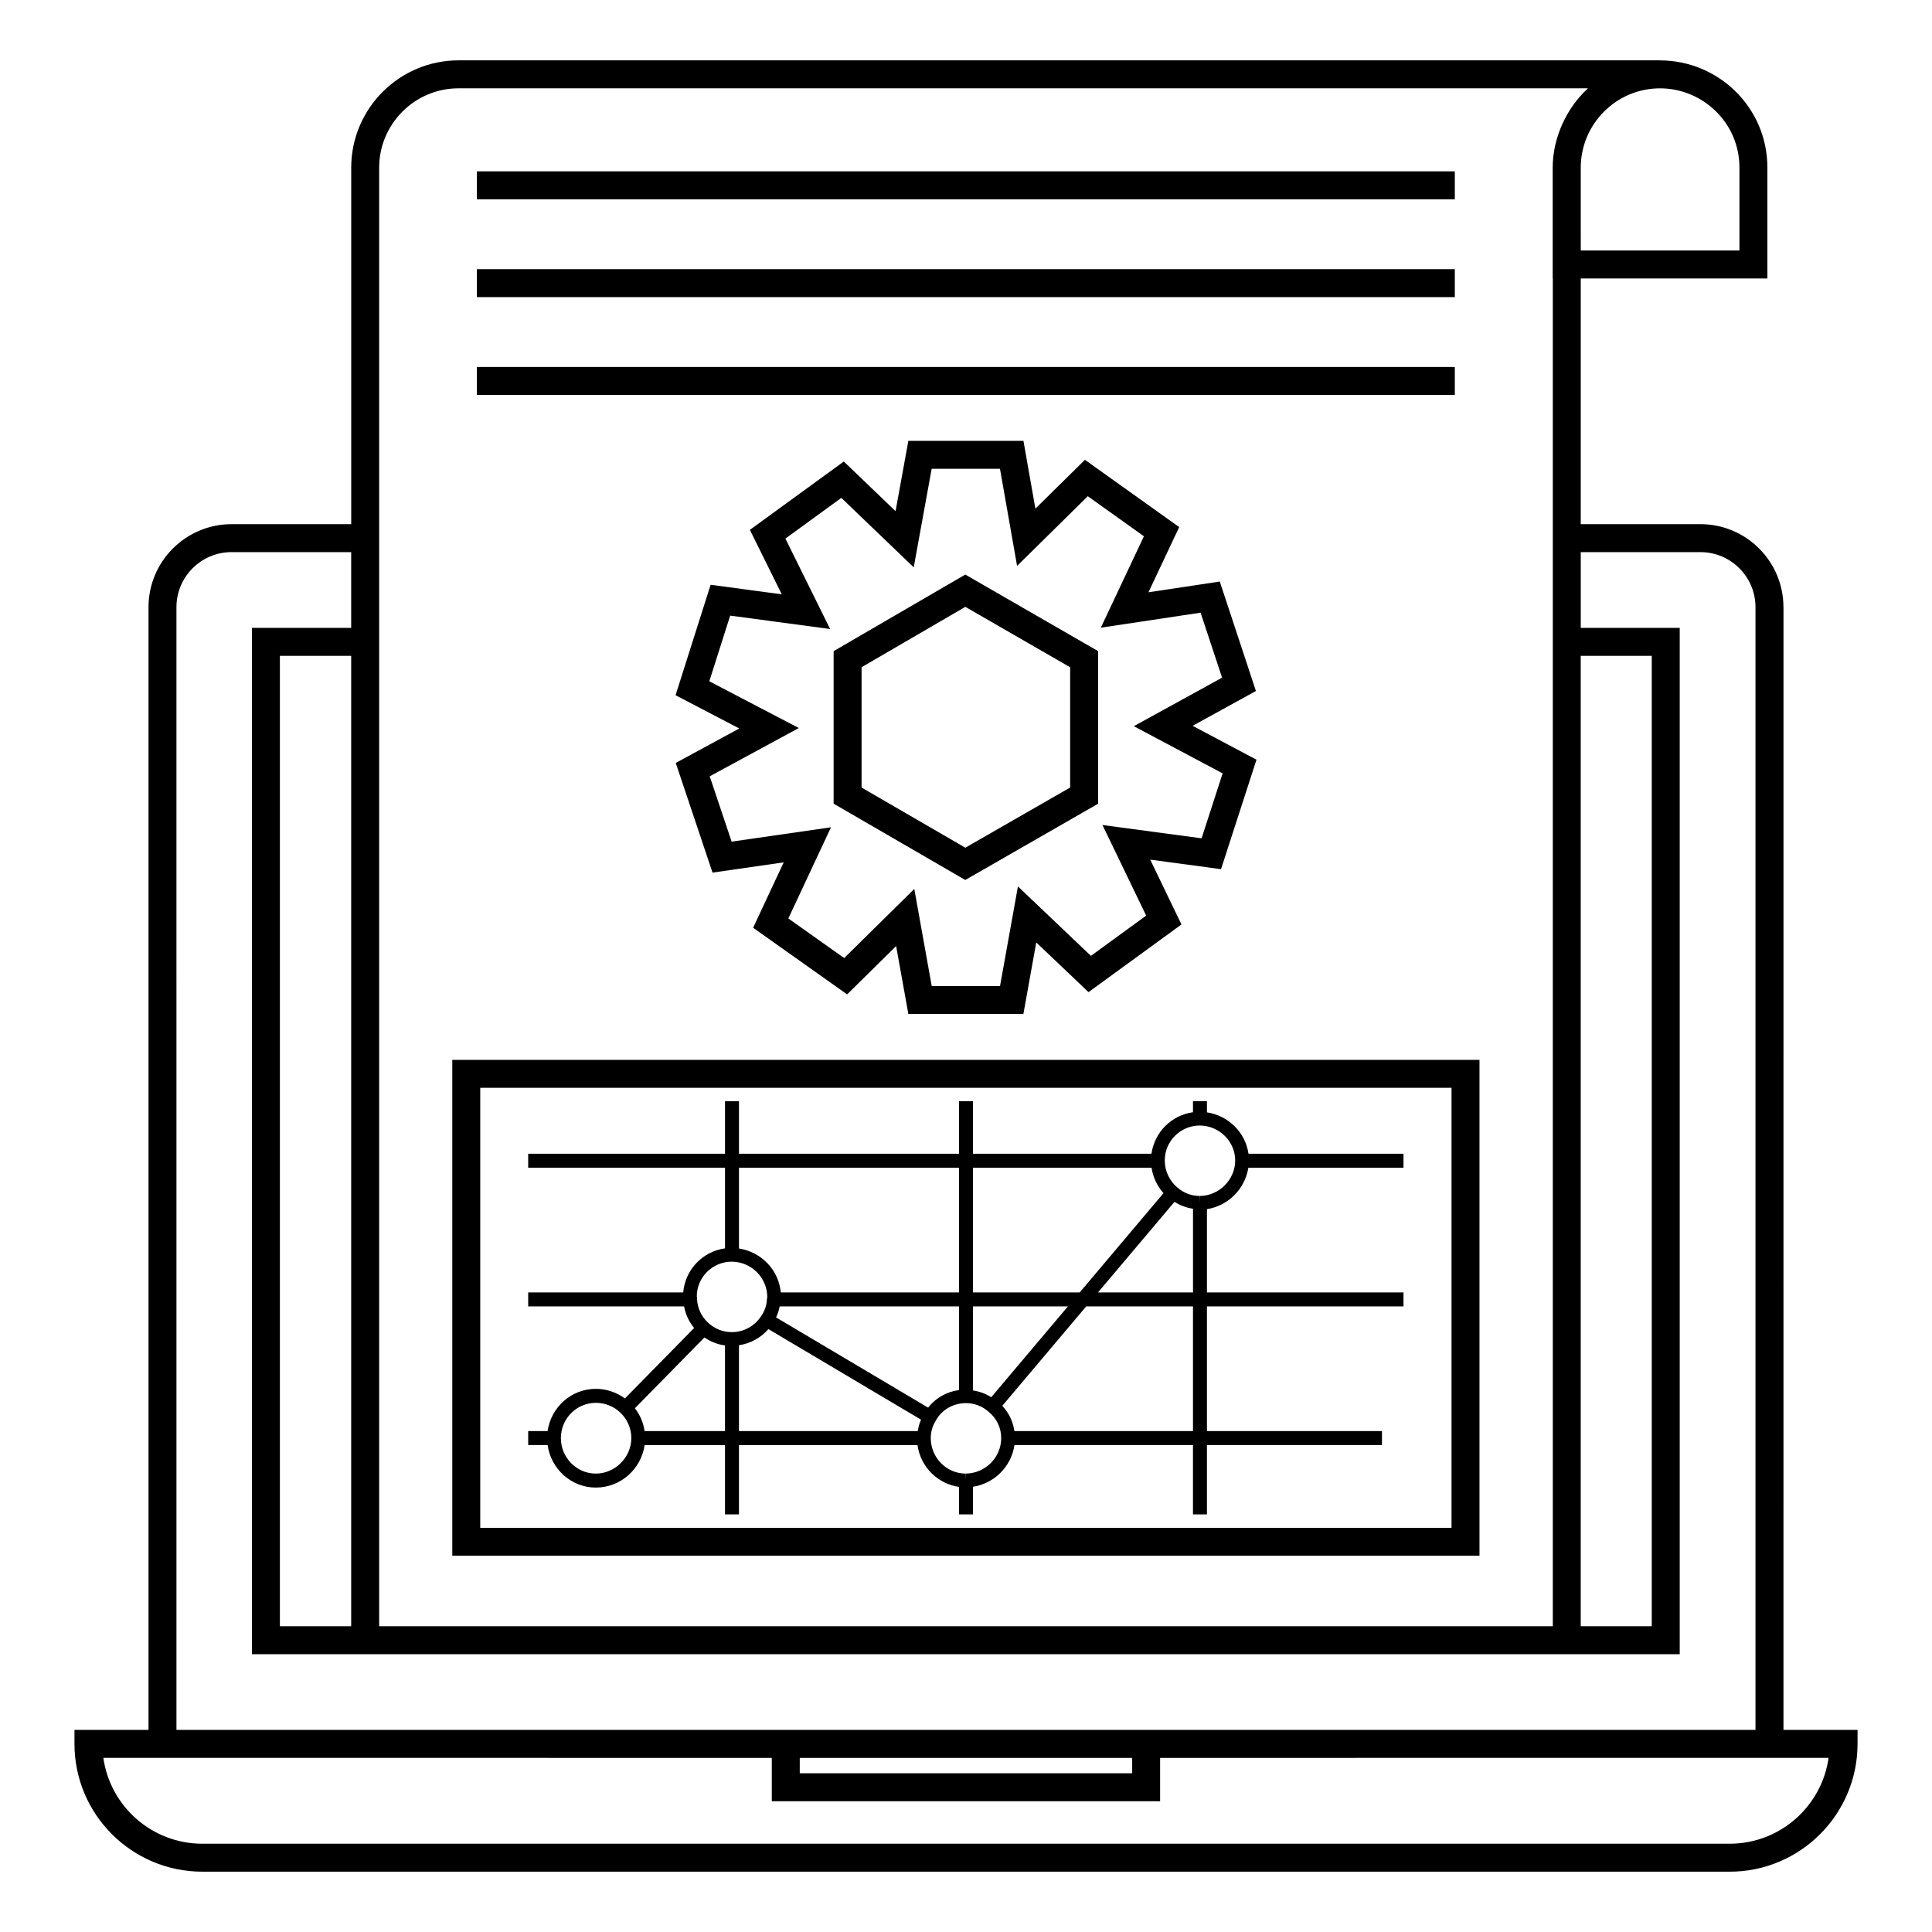
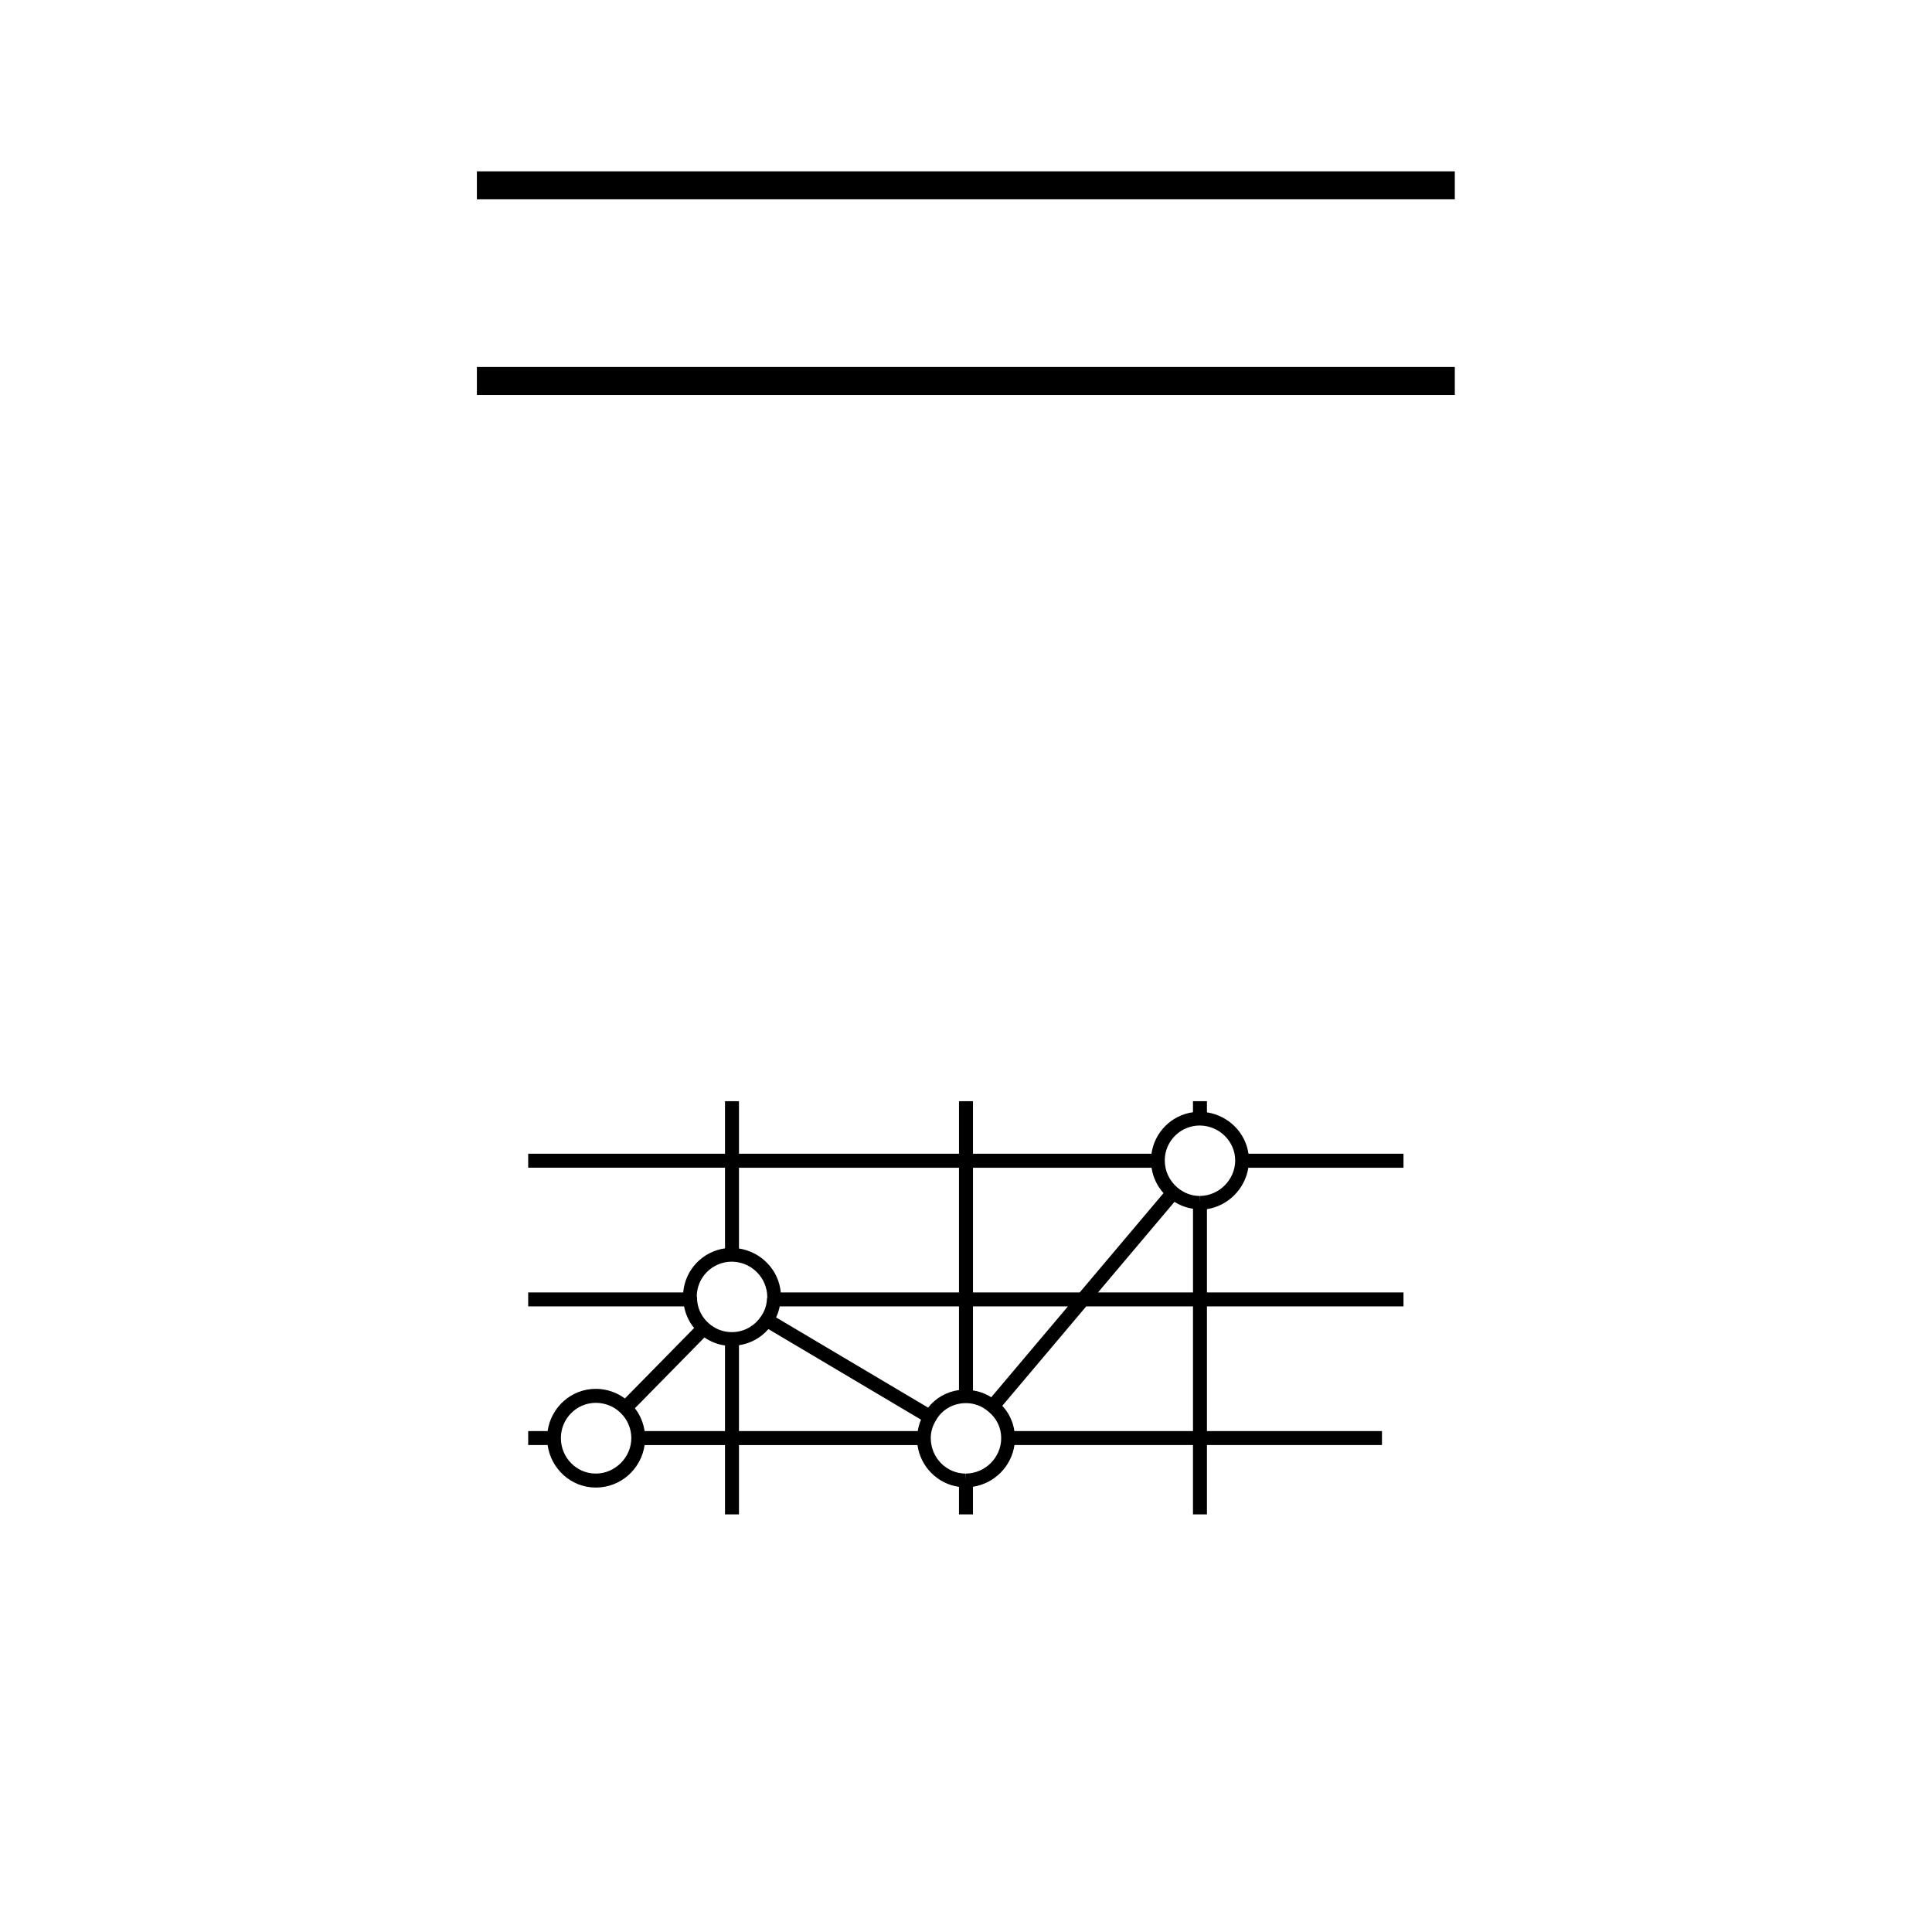
<svg xmlns="http://www.w3.org/2000/svg" fill="#000000" width="800px" height="800px" version="1.1" viewBox="144 144 512 512">
  <g>
-     <path d="m616.63 304.91c0-12.133-9.867-22.004-22.004-22.004h-31.711v-65.117h49.461v-29.34c0-16.105-13.117-28.43-28.418-28.445v-0.012h-318.43c-15.691 0-28.453 12.762-28.453 28.453v94.465h-31.711c-12.133 0-22.008 9.867-22.008 22.004v297.53l-19.621-0.004v3.703c0 18.68 15.195 33.871 33.871 33.871h404.79c18.68 0 33.871-15.195 33.871-33.871v-3.703h-19.629l0.004-297.53zm-11.66-116.46v21.93h-42.051l-0.004-21.934c0-11.562 9.402-21.035 21.012-21.035 11.121-0.004 21.043 8.93 21.043 21.039zm-360.49-0.004c0-11.602 9.438-21.043 21.043-21.043h299.31c-5.582 5.094-9.355 12.973-9.355 21.047v29.34h0.031v357.18l-311.03-0.004v-386.52zm318.43 129.36h18.82v257.16h-18.82zm-372.15-12.895c0-8.047 6.547-14.594 14.598-14.594h31.707v20.078h-26.301v271.98h378.38v-271.98h-26.227v-20.078h31.711c8.047 0 14.594 6.547 14.594 14.594v297.53h-418.46zm46.305 12.895v257.16h-18.891v-257.16zm118.88 292.06h88.094v4.074l-88.094-0.004zm272.65-0.02c-1.809 12.848-12.871 22.758-26.207 22.758h-404.79c-13.336 0-24.398-9.914-26.207-22.758 199.01 0.02 174.78 0.02 177.14 0.02v11.48h102.91v-11.48c18.117-0.004-65.613 0.004 177.15-0.02z" />
    <path d="m270.38 189.41h259.16v7.41h-259.16z" />
-     <path d="m270.38 215.33h259.16v7.41h-259.16z" />
    <path d="m270.38 241.25h259.16v7.41h-259.16z" />
-     <path d="m476.98 345.33-16.918-8.984 16.77-9.223-9.574-29.004-18.902 2.84 8.145-17.27-24.984-17.832-13.125 12.945-3.168-17.973h-30.496l-3.394 18.633-13.715-13.152-24.891 18.109 8.449 17.082-18.855-2.523-9.289 29.266 16.887 8.812-16.84 9.133 9.75 29.066 18.863-2.719-8.105 17.332 24.91 17.66 12.988-12.805 3.234 17.988h30.492l3.406-18.953 13.852 13.172 24.629-17.938-8.281-17.18 18.77 2.527zm-40.816 17.305 11.582 24.012-14.645 10.664-19.336-18.395-4.746 26.391h-18.105l-4.617-25.723-18.582 18.309-14.797-10.492 11.305-24.156-26.336 3.797-5.805-17.309 23.613-12.801-23.719-12.379 5.527-17.406 26.488 3.551-11.852-23.965 14.824-10.789 19.184 18.406 4.754-26.117h18.102l4.535 25.742 18.738-18.473 14.875 10.617-11.422 24.223 26.441-3.977 5.691 17.223-23.387 12.859 23.535 12.5-5.574 17.215z" />
-     <path d="m364.92 316.56v40.422l34.887 20.223 35.199-20.211v-40.441l-35.199-20.289zm62.68 4.273v31.867l-27.777 15.949-27.496-15.938v-31.891l27.496-16z" />
-     <path d="m536.08 424.87h-272.22v131.42l272.22 0.004zm-7.41 124.02h-257.4v-116.61h257.4z" />
    <path d="m301.9 538.22c6.598 0 12.016-4.914 12.926-11.262h21.305v18.375h3.703v-18.375h47.305c0.816 5.758 5.305 10.277 11.004 11.078v7.293h3.703v-7.32c5.691-0.879 10.172-5.383 10.996-11.055h47.309v18.375h3.703v-18.375h46.383v-3.703h-46.383v-33.043h52.086v-3.703h-52.086v-22.066c5.602-0.879 10.062-5.32 10.973-10.977h41.113v-3.703h-41.078c-0.801-5.613-5.262-10.082-11.008-10.977v-2.953h-3.703v2.922c-5.695 0.793-10.184 5.269-11 11.008l-47.301-0.004v-13.93h-3.703v13.93h-58.309v-13.93h-3.703v13.93h-52.16v3.703h52.16v21.367c-5.938 0.824-10.555 5.648-11.078 11.676h-41.082v3.703h41.312c0.398 2.121 1.301 4.078 2.664 5.731l-18.34 18.668c-2.199-1.609-4.898-2.547-7.707-2.547-6.519 0-11.875 4.879-12.781 11.188h-5.148v3.703h5.148c0.895 6.359 6.254 11.273 12.777 11.273zm12.926-14.969c-0.324-2.211-1.211-4.293-2.57-6.051l18.426-18.758c1.629 1.125 3.484 1.844 5.449 2.121v22.688zm25.008-22.754c3.047-0.449 5.781-1.953 7.801-4.273l40.449 24.004c-0.422 0.973-0.707 1.973-0.867 3.023h-47.383zm10.793-10.289h47.516v22.164c-3.301 0.461-6.211 2.129-8.184 4.664l-40.289-23.91c0.445-0.934 0.758-1.895 0.957-2.918zm56.062 24.074c-1.469-0.934-3.078-1.535-4.84-1.801v-22.273h25.16zm-6.715 20.23 0.023 1.852-0.074-1.852c-5.109 0-9.262-4.223-9.262-9.41 0-1.652 0.465-3.258 1.395-4.731 1.555-2.793 4.57-4.531 7.941-4.531 2.188 0 4.281 0.781 5.957 2.266 2.144 1.703 3.375 4.254 3.375 6.996 0 5.129-4.195 9.348-9.355 9.41zm60.18-11.262h-47.328c-0.375-2.539-1.484-4.856-3.207-6.699l22.238-26.344h28.297zm-25.168-36.746 20.262-24.004c1.523 0.961 3.164 1.57 4.91 1.824v22.18zm27-44.234c5.16 0.062 9.359 4.215 9.359 9.312-0.066 5.098-4.262 9.293-9.359 9.359l0.023 1.852-0.074-1.852c-2.144 0-4.191-0.77-5.914-2.227-2.129-1.809-3.348-4.398-3.348-7.184 0-5.109 4.152-9.262 9.312-9.262zm-12.812 11.191c0.371 2.496 1.461 4.816 3.168 6.731l-22.207 26.312h-28.285v-33.043zm-51.031 0v33.043h-47.234c-0.527-5.918-5.106-10.711-11.074-11.645v-21.398zm-60.184 24.891c5.16 0.062 9.359 4.215 9.379 9.41l-0.098 0.523c-0.062 1.605-0.598 3.195-1.547 4.531-1.734 2.633-4.617 4.207-7.711 4.207h-0.074c-2.289 0-4.477-0.855-6.172-2.418-1.824-1.641-2.894-3.891-3.016-6.34l0.012-0.406-0.082-0.246c-0.004-5.109 4.148-9.262 9.309-9.262zm-36.059 37.414c2.477 0 4.863 0.961 6.57 2.668 1.805 1.738 2.84 4.168 2.84 6.668 0 5.102-4.309 9.41-9.41 9.41-5.109 0-9.262-4.223-9.262-9.41 0-5.144 4.152-9.336 9.262-9.336z" />
  </g>
</svg>